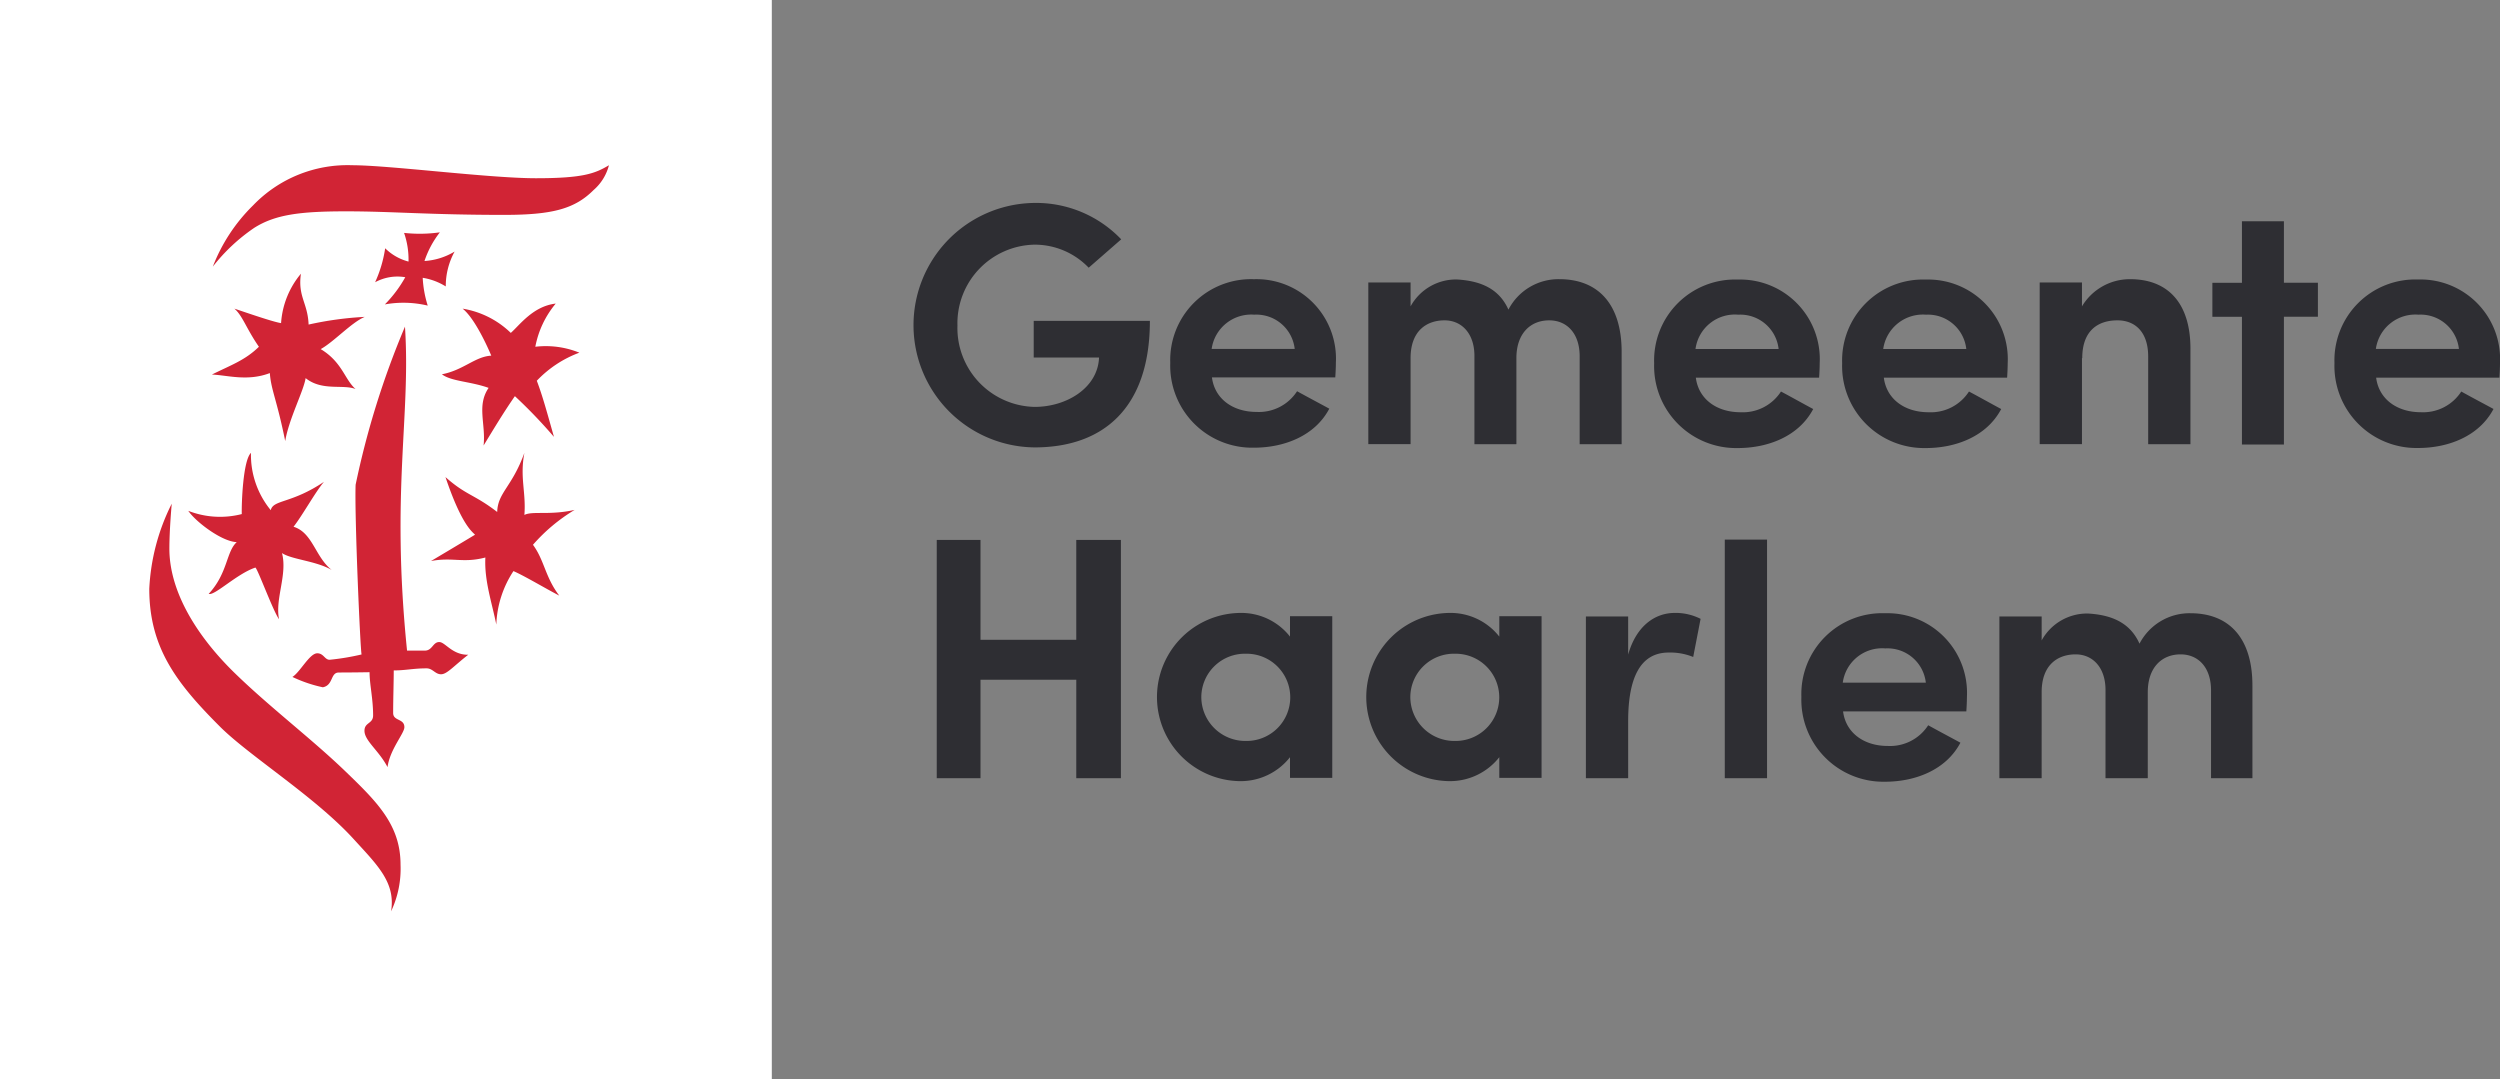
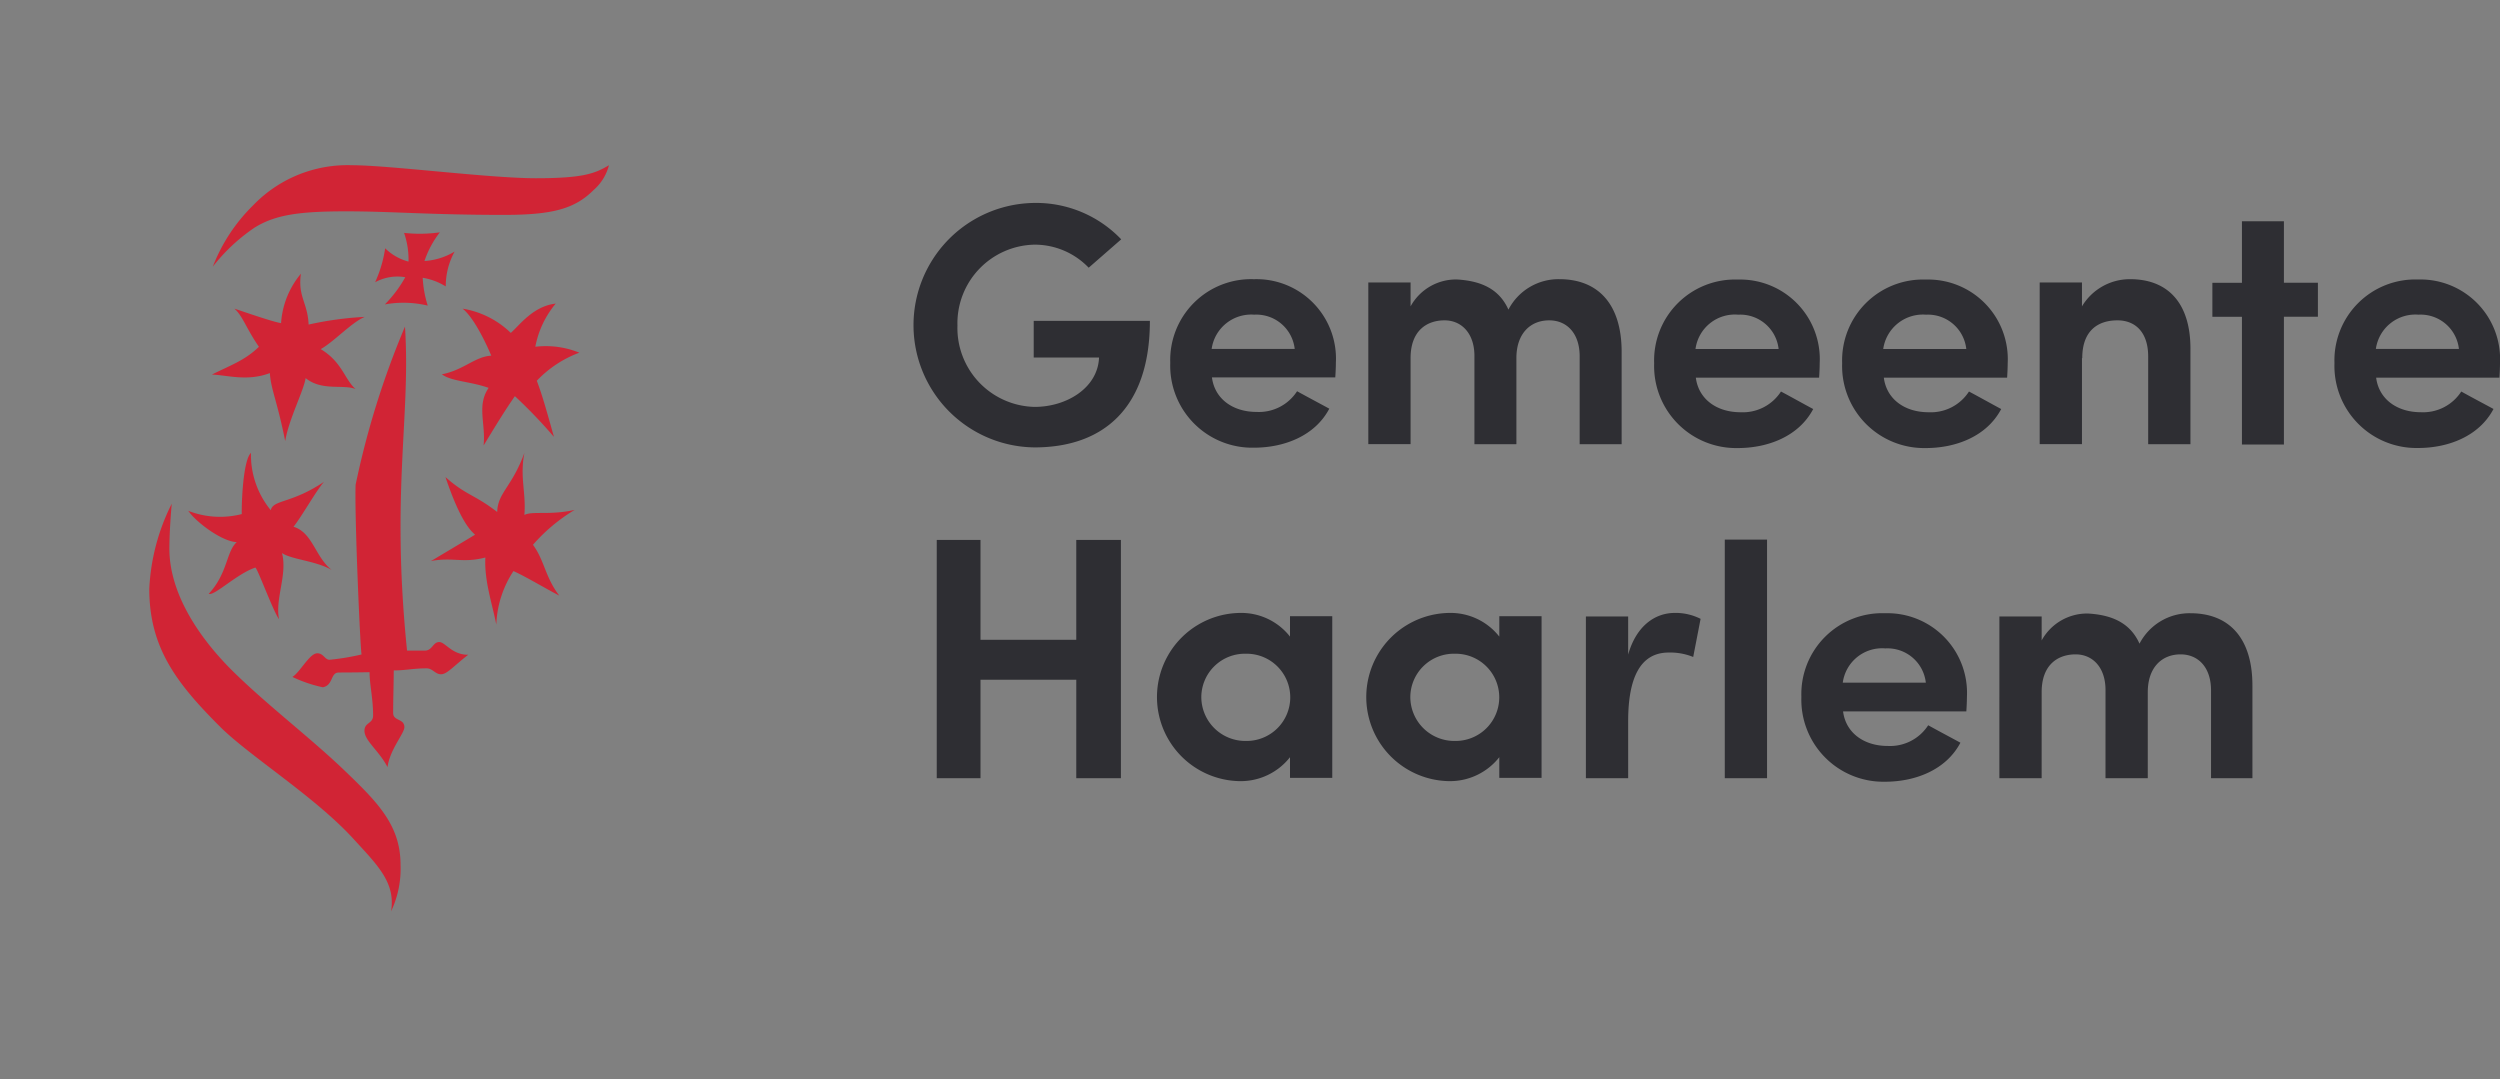
<svg xmlns="http://www.w3.org/2000/svg" aria-labelledby="site-logo-title site-logo-desc" class="logo__svg logo__svg--haarlem" focusable="false" height="100" role="img" viewBox="0 0 231.6 100" width="231.6">
  <rect x="0" y="0" width="231.6" height="100" fill="#808080" stroke="none" />
  <title id="site-logo-title">Gemeente Haarlem</title>
  <desc id="site-logo-desc">Logo dat naar de hoofdpagina leidt</desc>
  <path class="logo__svg-path logo__svg--name" d="M99.706,59.274H90.833V50.018H86.78V72.09h4.053V62.971h8.873V72.09h4.135V50.018H99.706Zm19.8-.3a5.738,5.738,0,0,0-4.656-2.191,7.792,7.792,0,0,0,0,15.582,5.813,5.813,0,0,0,4.656-2.218v1.917h3.915V57.083h-3.915Zm-4.081,9.667a4.077,4.077,0,0,1-4.135-4.053,4.036,4.036,0,0,1,4.135-4.026,4.04,4.04,0,1,1,0,8.079Zm23.47-9.667a5.738,5.738,0,0,0-4.656-2.191,7.792,7.792,0,0,0,0,15.582,5.813,5.813,0,0,0,4.656-2.218v1.917h3.916V57.083h-3.916Zm-4.108,9.667a4.077,4.077,0,0,1-4.135-4.053,4.036,4.036,0,0,1,4.135-4.026,4.04,4.04,0,1,1,0,8.079Zm16.046-8V57.111h-3.916V72.09h3.916V66.805c0-3.971,1.1-6.353,3.752-6.353a5.637,5.637,0,0,1,2.273.41l.685-3.532a5.129,5.129,0,0,0-2.465-.548C153.352,56.81,151.6,57.932,150.832,60.643ZM163.7,49.991h-3.916v22.1H163.7ZM174.63,56.81a7.493,7.493,0,0,0-7.75,7.749,7.6,7.6,0,0,0,7.75,7.86c2.766,0,5.642-1.068,6.983-3.615-.958-.52-2.053-1.1-2.985-1.616a4.205,4.205,0,0,1-3.751,1.917c-2.219,0-3.889-1.232-4.135-3.2h11.419c.027-.356.055-.958.055-1.342A7.378,7.378,0,0,0,174.63,56.81Zm-3.916,6.435a3.677,3.677,0,0,1,3.944-3.177,3.574,3.574,0,0,1,3.751,3.177Zm32.2-6.435a5.224,5.224,0,0,0-4.71,2.82c-.822-1.834-2.41-2.656-4.765-2.793a4.806,4.806,0,0,0-4.3,2.492V57.111h-3.916V72.09h3.916V64.121c0-2.574,1.533-3.5,3.149-3.5,1.533,0,2.738,1.15,2.766,3.231V72.09h3.916V64.121c0-2.273,1.287-3.5,3.039-3.5,1.616,0,2.821,1.178,2.821,3.341V72.09h3.834V63.519C208.669,59.137,206.533,56.81,202.918,56.81ZM95.763,33.122h6.052c-.11,2.821-3.013,4.573-5.97,4.573a7.31,7.31,0,0,1-7.147-7.53,7.287,7.287,0,0,1,7.147-7.5,6.924,6.924,0,0,1,5.011,2.136l3.012-2.629A10.894,10.894,0,0,0,95.845,18.8a11.324,11.324,0,0,0,0,22.647c6.353,0,10.68-3.642,10.68-11.721H95.763Zm20.4-7.257a7.493,7.493,0,0,0-7.75,7.75,7.6,7.6,0,0,0,7.75,7.859c2.766,0,5.642-1.068,6.983-3.614-.958-.521-2.053-1.1-2.985-1.616a4.205,4.205,0,0,1-3.751,1.917c-2.219,0-3.889-1.232-4.135-3.2H123.7c.027-.356.055-.959.055-1.342A7.364,7.364,0,0,0,116.164,25.865Zm-3.916,6.463a3.7,3.7,0,0,1,3.944-3.177,3.574,3.574,0,0,1,3.751,3.177Zm37.982,8.845V32.6c0-4.382-2.136-6.737-5.778-6.737a5.223,5.223,0,0,0-4.71,2.821c-.822-1.835-2.41-2.657-4.765-2.793a4.8,4.8,0,0,0-4.3,2.492V26.166h-3.916v14.98h3.916V33.177c0-2.574,1.533-3.5,3.149-3.5,1.533,0,2.738,1.15,2.766,3.231v8.243h3.888V33.177c0-2.273,1.287-3.5,3.04-3.5,1.616,0,2.821,1.177,2.821,3.341v8.133h3.888Zm14.76-4.9a4.205,4.205,0,0,1-3.751,1.917c-2.218,0-3.889-1.232-4.135-3.2h11.419c.027-.356.055-.958.055-1.342a7.378,7.378,0,0,0-7.586-7.749,7.493,7.493,0,0,0-7.75,7.749,7.6,7.6,0,0,0,7.75,7.86c2.766,0,5.642-1.068,6.984-3.615C166.99,37.367,165.922,36.764,164.99,36.271Zm-3.97-7.12a3.575,3.575,0,0,1,3.752,3.177h-7.7A3.677,3.677,0,0,1,161.02,29.151Zm21.386,7.12a4.205,4.205,0,0,1-3.751,1.917c-2.218,0-3.889-1.232-4.135-3.2h11.419c.027-.356.055-.958.055-1.342a7.378,7.378,0,0,0-7.586-7.749,7.493,7.493,0,0,0-7.75,7.749,7.6,7.6,0,0,0,7.75,7.86c2.766,0,5.642-1.068,6.984-3.615C184.406,37.367,183.338,36.764,182.406,36.271Zm-4-7.12a3.574,3.574,0,0,1,3.752,3.177h-7.695A3.711,3.711,0,0,1,178.408,29.151ZM192.9,33.177c0-2.6,1.507-3.5,3.259-3.5,1.7,0,2.848,1.15,2.848,3.341v8.133h3.916V32.3c0-4.218-2.081-6.436-5.586-6.436a5.167,5.167,0,0,0-4.464,2.52V26.166h-3.916v14.98h3.916V33.177ZM211.582,20.5h-3.889v5.7h-2.738v3.149h2.738v11.83h3.889V29.343h3.149V26.194h-3.149ZM231.6,33.642a7.377,7.377,0,0,0-7.585-7.749,7.493,7.493,0,0,0-7.75,7.749,7.6,7.6,0,0,0,7.75,7.86c2.765,0,5.641-1.068,6.983-3.615-.959-.52-2.054-1.095-2.985-1.616a4.207,4.207,0,0,1-3.752,1.917c-2.218,0-3.889-1.232-4.135-3.2h11.419C231.573,34.628,231.6,34.026,231.6,33.642Zm-11.5-1.314a3.693,3.693,0,0,1,3.943-3.177,3.575,3.575,0,0,1,3.752,3.177Z" fill="#2e2e33" />
-   <path class="logo__svg-path logo__svg--emblem-bg" d="M71.5,0H0V100H71.5Z" fill="#fff" />
  <path class="logo__svg-path logo__svg--emblem" d="M40.748,21.524a8.874,8.874,0,0,0-1.424,2.656,6.123,6.123,0,0,0,2.793-.876,6.648,6.648,0,0,0-.821,3.232,5.748,5.748,0,0,0-2.136-.8,10.181,10.181,0,0,0,.465,2.575,9.705,9.705,0,0,0-3.971-.11,11.666,11.666,0,0,0,1.89-2.519,4.32,4.32,0,0,0-2.793.465A11.666,11.666,0,0,0,35.682,23a4.764,4.764,0,0,0,2.163,1.232,7.558,7.558,0,0,0-.411-2.656A13.4,13.4,0,0,0,40.748,21.524ZM27.877,25.358c-.3,2.136.63,2.684.712,4.71a31.027,31.027,0,0,1,5.2-.712c-1.233.52-2.876,2.328-4.081,2.985,2,1.2,2.219,2.821,3.232,3.7-1.15-.466-3.095.219-4.628-1.013-.164,1.15-1.561,3.806-1.89,5.833-.766-3.807-1.314-4.738-1.424-6.3-2.081.794-3.943.192-5.367.137,1.753-.876,3.067-1.314,4.354-2.574-1.177-1.7-1.506-2.875-2.273-3.533,1.15.384,3.588,1.233,4.327,1.342A7.939,7.939,0,0,1,27.877,25.358Zm23.605,2.766a8.781,8.781,0,0,0-1.89,4,8.267,8.267,0,0,1,4.081.548,10.435,10.435,0,0,0-3.943,2.6c.547,1.451.93,2.875,1.588,5.2A46.637,46.637,0,0,0,47.7,36.7c-1.013,1.451-2,3.095-2.9,4.573.219-2-.657-3.7.466-5.34-1.671-.6-3.478-.6-4.327-1.259,2-.384,3.067-1.643,4.573-1.726,0,0-1.369-3.341-2.656-4.354a8.34,8.34,0,0,1,4.464,2.246C48.141,30.123,49.374,28.37,51.482,28.124ZM19.716,24.7a16.047,16.047,0,0,1,3.725-5.669,12.127,12.127,0,0,1,9.173-3.724c3.478,0,12.68,1.205,17.034,1.205,4.381,0,5.476-.438,6.764-1.205a4.535,4.535,0,0,1-1.424,2.3c-1.753,1.753-3.834,2.3-8.3,2.3-6.874,0-10.379-.329-14.623-.329-4.272,0-6.572.3-8.517,1.533A16.936,16.936,0,0,0,19.716,24.7Zm3.533,17.252a8.087,8.087,0,0,0,1.835,5.313c.219-.986,1.917-.6,4.929-2.629-.794.931-2,3.121-2.82,4.162,1.78.548,2,2.793,3.532,4-1.479-.849-3.7-.958-4.6-1.561.52,2-.658,4.218-.274,6.134-.575-.821-1.972-4.655-2.191-4.792-1.725.575-3.806,2.656-4.327,2.437,1.78-1.917,1.616-3.916,2.6-4.792-1.4-.055-3.807-1.889-4.491-2.9a8.093,8.093,0,0,0,4.956.3C22.373,46.636,22.51,42.665,23.249,41.953Zm25.331,0c-.438,2.3.164,3.615,0,5.751.766-.384,2.327.054,4.655-.466a16.152,16.152,0,0,0-3.861,3.232c1.068,1.451,1.122,2.984,2.437,4.71-1.315-.685-3.231-1.835-4.245-2.273a9.608,9.608,0,0,0-1.588,4.956c-.411-2.053-1.123-4.08-1.013-6.216-2.081.548-3.012-.055-5.039.329,2.081-1.233,4.08-2.438,4.08-2.438-.246-.274-1.232-.876-2.738-5.34,1.917,1.7,2.656,1.589,4.792,3.232C46.115,45.622,47.43,45.13,48.58,41.953ZM32.944,44.91a78.8,78.8,0,0,1,4.573-14.65c.548,8.407-1.314,15.2.192,30.013h1.643c.712,0,.739-.794,1.342-.794.547,0,1.2,1.2,2.683,1.177-1.369,1.068-1.971,1.808-2.519,1.808s-.767-.548-1.342-.548c-1.232,0-1.944.192-3.04.192,0,1.1-.054,2.629-.054,3.943,0,.767,1.04.493,1.04,1.315,0,.575-1.342,2.054-1.561,3.7-.794-1.534-2.136-2.437-2.136-3.369,0-.794.8-.63.8-1.424,0-1.56-.329-2.875-.329-4,0,0-1.588.028-2.848.028-.794,0-.493,1.177-1.479,1.369a12.575,12.575,0,0,1-2.82-.959c.712-.438,1.588-2.19,2.3-2.19.6,0,.684.6,1.15.6a22.584,22.584,0,0,0,2.958-.493C33.382,60.3,32.834,47.758,32.944,44.91ZM15.91,46.663a19.573,19.573,0,0,0-2.081,7.887c0,5.449,2.519,8.736,6.545,12.761,2.711,2.711,8.763,6.463,12.35,10.379,2.218,2.437,3.944,4.052,3.505,6.736a9.216,9.216,0,0,0,.877-4.326c0-3.67-2.164-5.806-5.121-8.654-3.122-3.012-7.148-6.052-10.406-9.256-3.533-3.5-5.888-7.531-5.888-11.364C15.691,49.073,15.91,46.663,15.91,46.663Z" fill="#d12435" />
</svg>